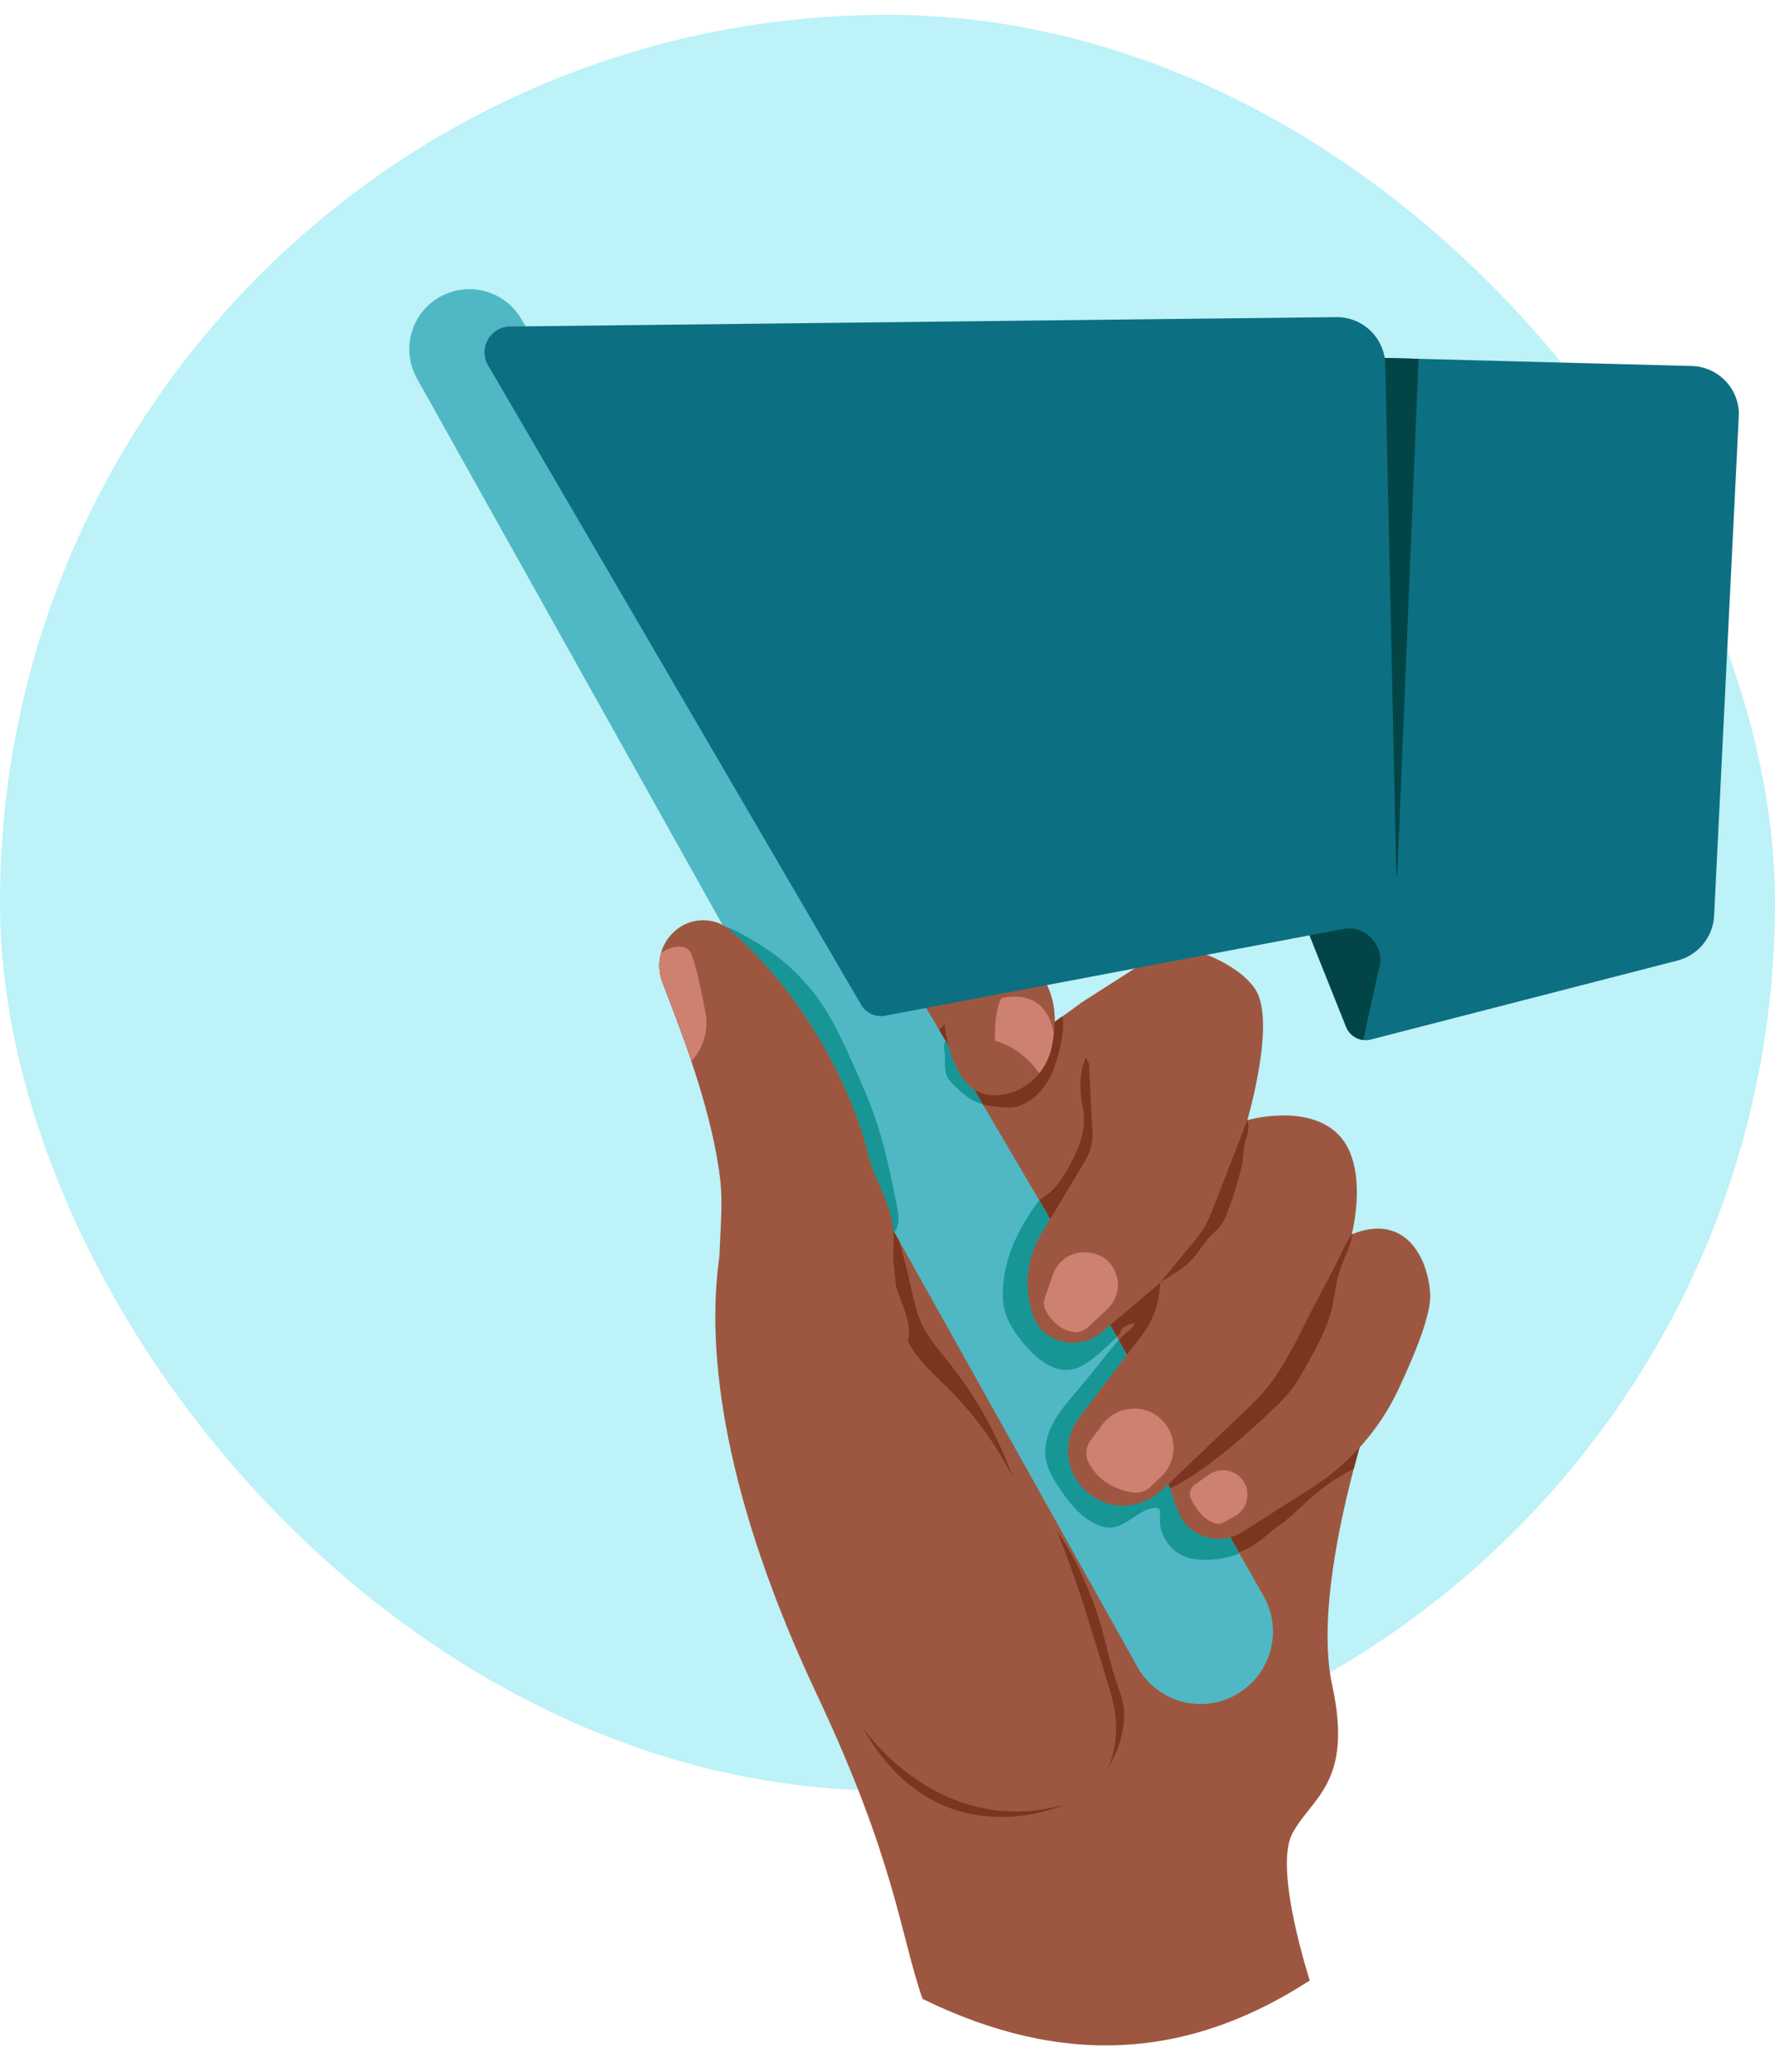
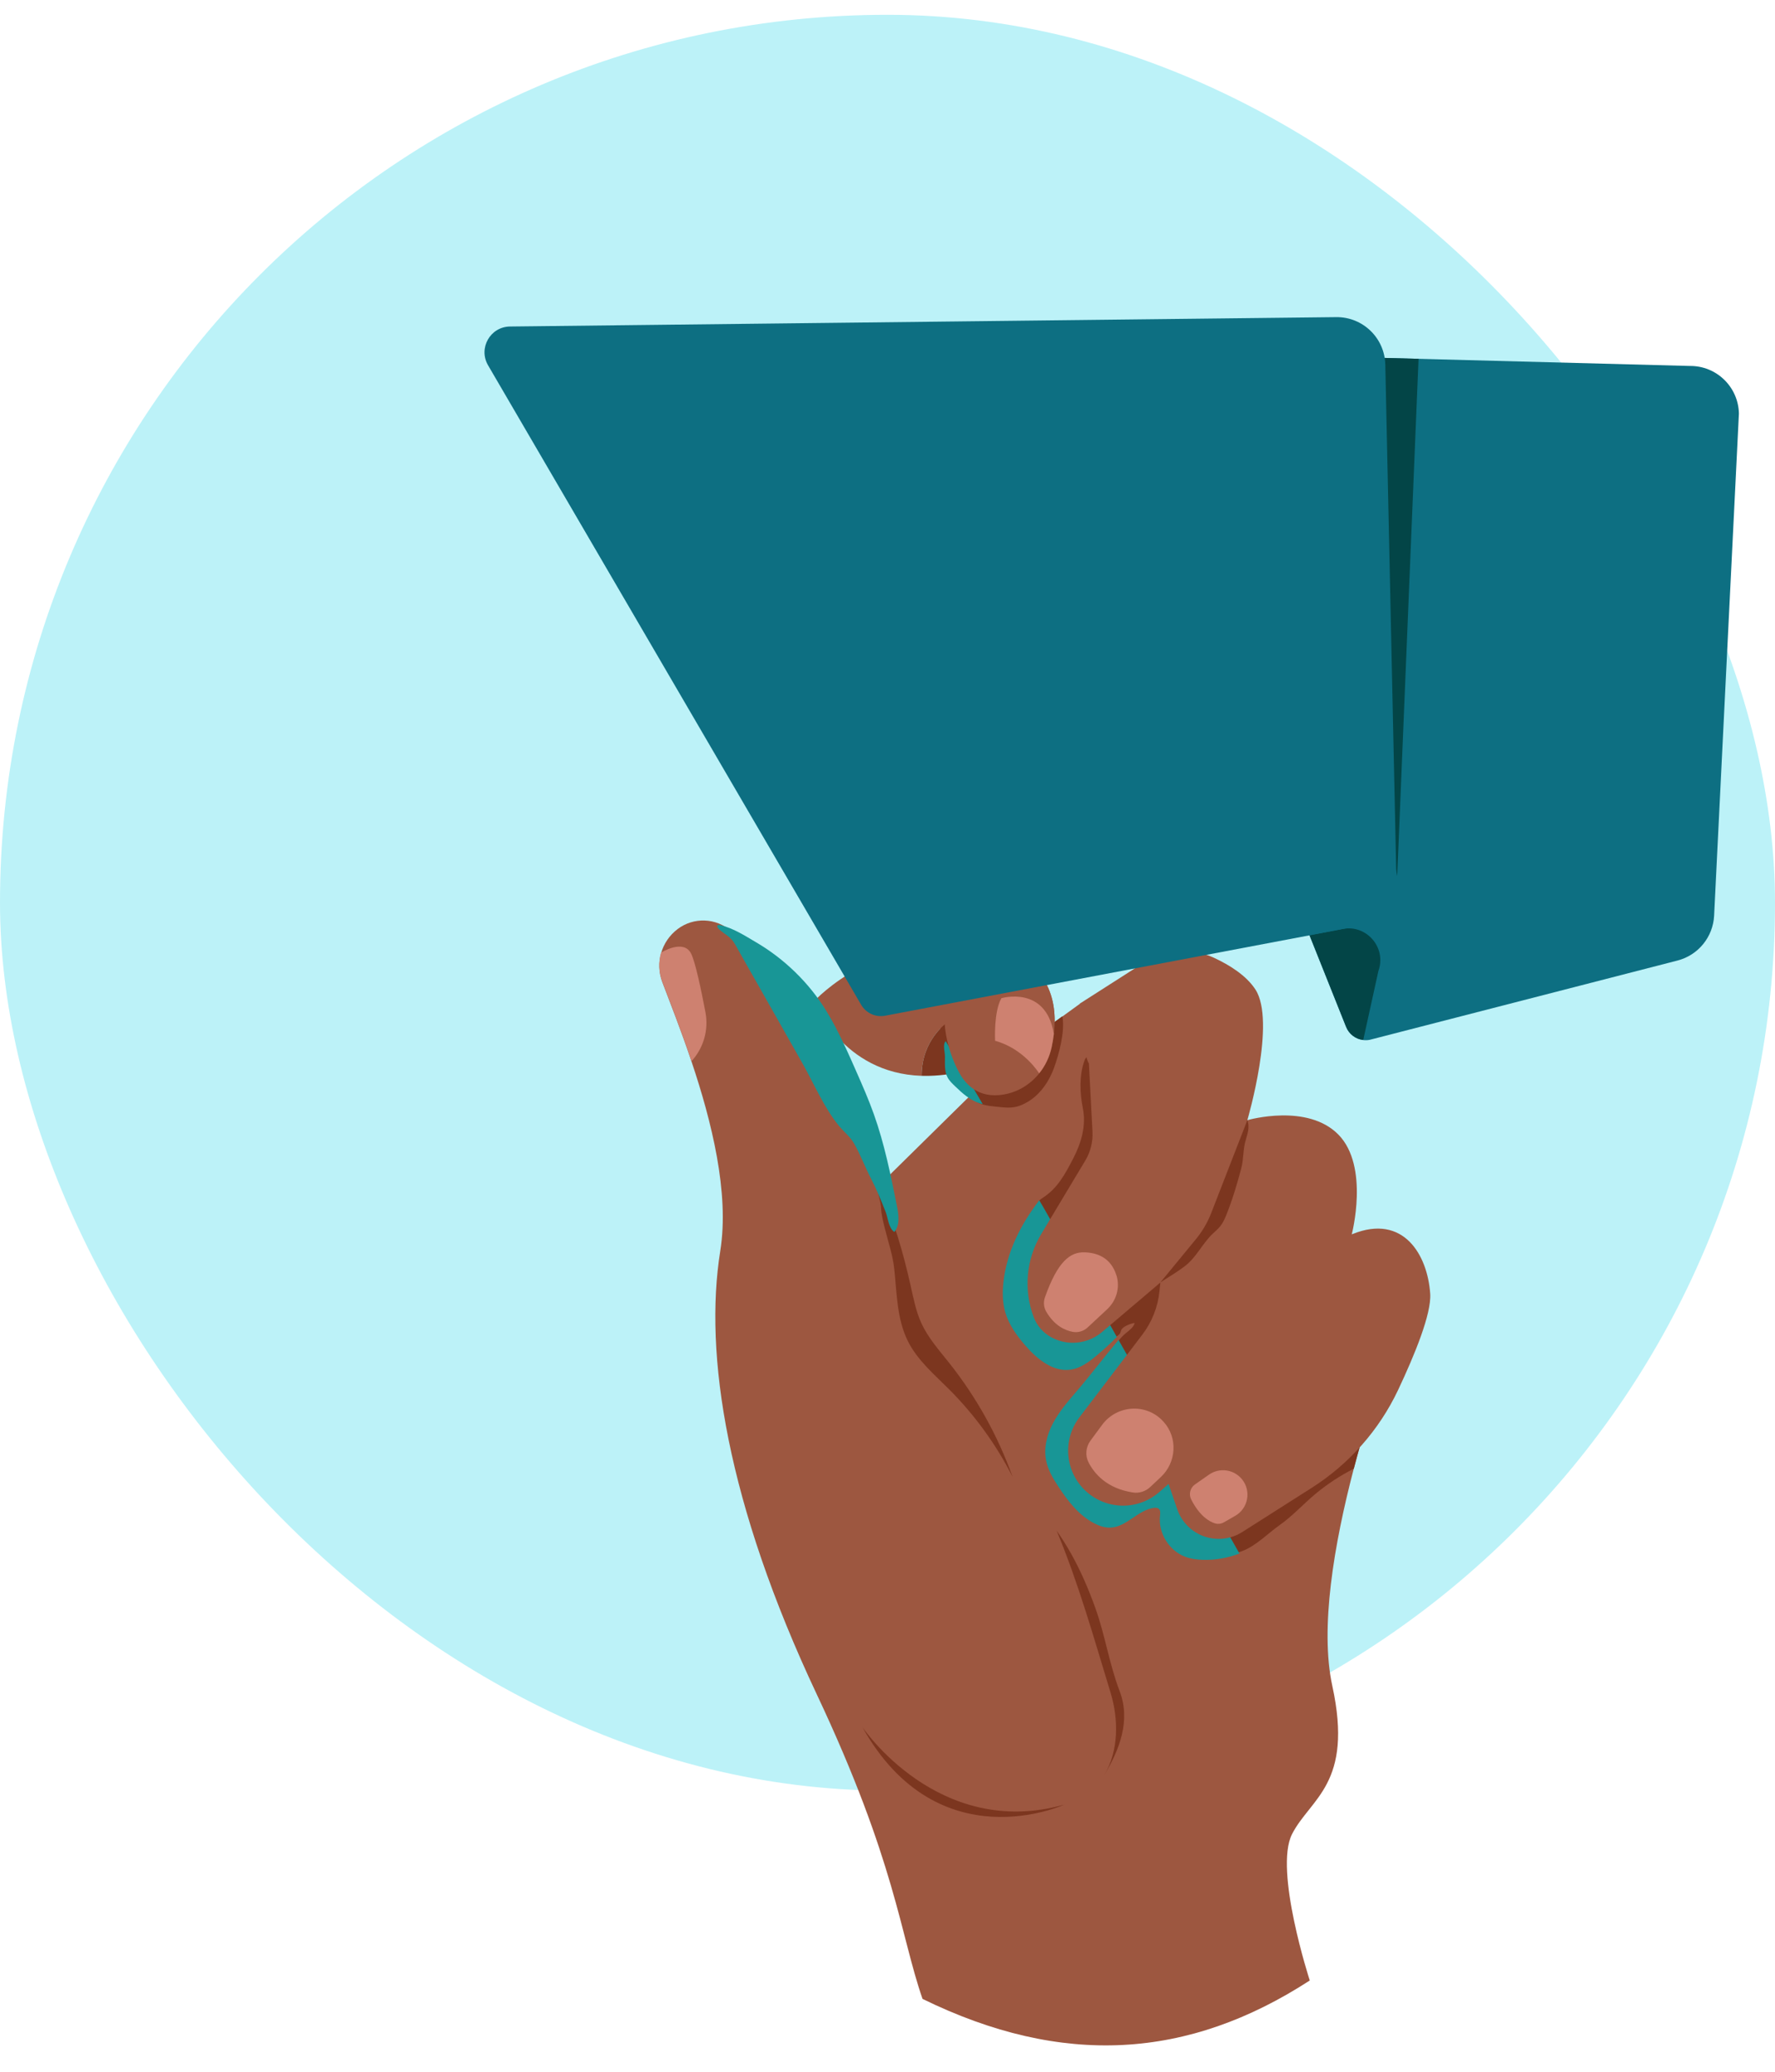
<svg xmlns="http://www.w3.org/2000/svg" width="60" height="70" viewBox="0 0 60 70" fill="none">
  <rect y="0.5" width="60" height="60" rx="30" fill="#BCF2F8" />
  <path d="M47.763 43.572C47.763 43.572 46.801 45.911 45.988 48.79C45.975 48.835 45.963 48.881 45.95 48.928C45.886 49.158 45.822 49.391 45.761 49.626C45.09 52.185 44.612 55.018 45.036 56.964C45.76 60.279 44.292 60.759 43.674 61.972C43.058 63.186 44.274 66.916 44.274 66.916C40.162 69.582 35.912 69.851 31.184 67.538C30.429 65.362 30.27 62.894 27.615 57.26C24.564 50.788 23.79 45.747 24.347 42.267C24.662 40.303 24.051 37.876 23.376 35.869C23.024 34.817 22.652 33.881 22.388 33.183C22.266 32.861 22.256 32.516 22.348 32.202C22.438 31.887 22.63 31.6 22.904 31.392C23.446 30.981 24.206 31.008 24.715 31.461C26.102 32.693 28.66 35.505 29.651 40.113L32.976 36.84L34.391 35.445L35.912 34.344L36.499 33.919L36.867 35.738L37.159 36.363C37.165 36.381 37.175 36.398 37.184 36.416L37.882 37.918L41.367 39.912L41.775 40.145L42.412 40.51L45.403 42.221L45.541 42.3L47.765 43.572H47.763Z" fill="#9D5740" />
  <path d="M36.099 50.282C36.197 50.445 36.331 50.535 36.459 50.665C36.7 50.912 36.976 51.193 37.331 51.257C37.693 51.321 37.999 51.169 38.321 51.034C38.618 50.909 38.863 50.666 39.165 50.563C39.246 50.536 39.355 50.535 39.392 50.612C39.419 50.665 39.392 50.727 39.376 50.785C39.244 51.228 39.73 51.936 40.057 52.208C40.5 52.575 41.501 52.607 42.017 52.397C42.483 52.208 42.858 51.81 43.264 51.523C43.7 51.215 44.062 50.811 44.475 50.468C44.871 50.14 45.303 49.856 45.762 49.624C45.836 49.342 45.912 49.062 45.99 48.787C45.933 48.712 45.873 48.641 45.833 48.57C45.668 48.286 45.635 47.95 45.569 47.633C45.401 46.843 45.183 46.064 44.918 45.303C44.391 43.795 43.678 42.355 42.794 41.027C42.67 40.843 42.545 40.67 42.412 40.507C41.891 39.859 41.277 39.376 40.437 39.092C40.296 39.043 40.151 39.003 40.02 38.932C39.86 38.846 39.728 38.717 39.583 38.608C39.248 38.359 38.847 38.221 38.473 38.033C38.101 37.845 37.736 37.584 37.579 37.197C37.52 37.05 37.52 36.853 37.439 36.717C37.389 36.634 37.297 36.59 37.241 36.508C37.22 36.478 37.2 36.446 37.184 36.414C37.175 36.396 37.166 36.378 37.16 36.359C37.071 36.153 37.041 35.916 36.881 35.746C36.877 35.741 36.873 35.737 36.868 35.734C36.849 35.715 36.826 35.7 36.801 35.696C36.73 35.686 36.683 35.765 36.659 35.832C36.478 36.332 36.499 36.918 36.602 37.435C36.722 38.036 36.551 38.618 36.273 39.151C36.005 39.666 35.756 40.142 35.252 40.469C35.212 40.496 35.17 40.521 35.139 40.557C35.111 40.59 35.093 40.63 35.076 40.669C34.959 40.936 34.87 41.216 34.811 41.502C34.781 41.642 34.765 41.783 34.745 41.923C34.724 42.064 34.665 42.183 34.621 42.312C34.441 42.849 34.331 43.448 34.438 44.012C34.578 44.837 35.201 45.623 36.029 45.73C36.541 45.797 37.387 45.437 37.79 45.123C37.818 45.101 37.845 45.078 37.863 45.047C37.879 45.017 37.885 44.984 37.896 44.953C37.951 44.784 38.36 44.685 38.355 44.704C38.313 44.85 38.178 44.946 38.061 45.041C37.649 45.38 37.566 45.779 37.308 46.205C37.068 46.603 36.639 46.923 36.362 47.306C36.111 47.654 35.793 47.955 35.697 48.392C35.601 48.834 35.739 49.291 35.876 49.721C35.938 49.913 35.999 50.108 36.101 50.281L36.099 50.282Z" fill="#7C361F" />
  <path d="M29.151 58.355C29.151 58.355 31.717 62.173 35.975 60.974C35.975 60.974 31.715 62.934 29.151 58.355Z" fill="#7C361F" />
  <path d="M36.18 52.449C36.523 53.053 36.798 53.694 37.032 54.349C37.356 55.255 37.501 56.236 37.843 57.129C38.226 58.125 37.854 59.097 37.323 59.985C37.824 59.152 37.813 58.085 37.539 57.186C36.975 55.342 36.461 53.505 35.718 51.719C35.884 51.955 36.039 52.2 36.18 52.45V52.449Z" fill="#7C361F" />
  <path d="M32.302 34.67C32.1 34.294 31.952 33.753 31.895 32.996C31.895 32.996 31.042 33.574 31.044 34.787C31.427 34.799 31.845 34.765 32.301 34.671L32.302 34.67Z" fill="#9D5740" />
  <path d="M27.524 33.825C27.534 33.851 28.456 36.262 31.154 36.35C31.152 35.138 32.005 34.56 32.005 34.56C32.062 35.318 32.21 35.857 32.413 36.234C32.466 36.333 32.523 36.423 32.585 36.5C32.941 36.958 33.404 37.057 33.846 37.003C34.362 36.939 34.812 36.669 35.127 36.278H35.128C35.332 36.026 35.478 35.722 35.549 35.393C35.58 35.252 35.605 35.1 35.624 34.944C35.755 33.808 35.471 32.371 33.355 32.011C29.727 31.393 27.525 33.824 27.525 33.824L27.524 33.825Z" fill="#9D5740" />
  <path d="M32.413 36.233C32.21 35.856 32.062 35.316 32.005 34.559C32.005 34.559 31.152 35.136 31.154 36.349C31.537 36.361 31.956 36.327 32.412 36.234L32.413 36.233Z" fill="#7C361F" />
  <path d="M35.91 34.34C35.913 34.354 35.915 34.367 35.918 34.38C35.995 34.873 35.798 35.614 35.631 36.075C35.499 36.439 35.291 36.783 34.999 37.041C34.853 37.171 34.689 37.27 34.508 37.345C34.293 37.433 34.093 37.433 33.861 37.411C33.731 37.398 33.6 37.386 33.47 37.368C33.315 37.346 33.156 37.315 33.021 37.234C32.887 37.154 32.779 37.013 32.775 36.855C32.772 36.709 32.856 36.578 32.942 36.46C33.094 36.255 33.266 36.062 33.475 35.916C33.594 35.833 33.721 35.766 33.849 35.698C34.073 35.582 34.328 35.484 34.531 35.337C34.667 35.239 34.803 35.14 34.939 35.041C35.228 34.831 35.518 34.622 35.807 34.413L35.907 34.34H35.91Z" fill="#7C361F" />
  <path d="M30.229 42.875C30.317 43.708 30.317 44.578 30.695 45.325C31.017 45.965 31.581 46.439 32.087 46.946C32.949 47.81 33.675 48.81 34.227 49.897C33.73 48.51 33.003 47.206 32.087 46.052C31.747 45.624 31.377 45.209 31.148 44.714C30.961 44.308 30.877 43.865 30.779 43.429C30.656 42.882 30.518 42.337 30.351 41.802C30.274 41.555 30.189 41.316 30.087 41.081C30.035 40.959 30.013 40.82 29.964 40.696C29.914 40.569 29.855 40.445 29.788 40.326C29.742 40.245 29.692 40.166 29.64 40.09C29.666 40.129 29.667 40.224 29.678 40.272C29.693 40.338 29.707 40.404 29.723 40.47C29.752 40.591 29.776 40.699 29.782 40.821C29.794 41.052 29.855 41.286 29.911 41.509C30.024 41.962 30.179 42.41 30.229 42.876V42.875Z" fill="#7C361F" />
-   <path d="M41.748 57.28C40.572 57.917 39.102 57.49 38.449 56.323L14.095 12.79C13.546 11.811 13.898 10.57 14.88 10.025C15.192 9.851 15.531 9.77 15.864 9.77C16.562 9.77 17.238 10.128 17.616 10.769L31.97 35.183L33.219 37.308L35.129 40.555L35.286 40.822L36.994 43.837L37.011 43.865C37.015 43.87 37.016 43.872 37.016 43.872L37.072 43.973L37.084 43.991L37.083 43.993L37.544 44.804C37.553 44.822 37.563 44.838 37.572 44.855C37.633 44.961 37.691 45.065 37.751 45.171C37.77 45.204 37.789 45.236 37.807 45.27C37.901 45.435 37.995 45.602 38.088 45.767C38.26 46.071 38.434 46.375 38.606 46.68L39.097 47.547C39.322 47.947 39.549 48.346 39.775 48.745C39.781 48.758 39.789 48.769 39.794 48.779L39.908 48.979L41.894 52.485L42.709 53.919C43.387 55.111 42.952 56.627 41.746 57.279L41.748 57.28Z" fill="#50B8C4" />
  <path d="M33.22 37.307C33.023 37.262 32.838 37.163 32.673 37.042C32.533 36.94 32.406 36.818 32.281 36.699C32.186 36.608 32.09 36.516 32.029 36.401C31.92 36.191 31.942 35.939 31.942 35.701C31.943 35.567 31.883 35.361 31.929 35.237C31.939 35.209 31.954 35.192 31.971 35.184L33.22 37.308V37.307Z" fill="#189696" />
  <path d="M41.896 52.49C41.498 52.643 41.071 52.718 40.644 52.702C40.451 52.695 40.258 52.67 40.078 52.605C39.524 52.406 39.146 51.8 39.211 51.215C39.221 51.132 39.232 51.031 39.169 50.978C39.125 50.94 39.06 50.94 39.002 50.948C38.465 51.02 38.084 51.589 37.543 51.615C37.347 51.624 37.155 51.557 36.982 51.466C36.468 51.197 36.099 50.721 35.782 50.238C35.599 49.963 35.426 49.672 35.362 49.348C35.276 48.921 35.389 48.474 35.593 48.09C35.796 47.705 36.082 47.371 36.365 47.041C36.848 46.482 37.315 45.858 37.81 45.273C37.903 45.439 37.998 45.605 38.091 45.77C38.263 46.075 38.436 46.378 38.608 46.684L39.099 47.55H39.1C39.325 47.95 39.551 48.35 39.778 48.748C39.784 48.76 39.791 48.772 39.796 48.782L39.91 48.982L41.896 52.488V52.49Z" fill="#189696" />
  <path d="M37.752 45.171C37.528 45.401 37.291 45.617 37.043 45.822C36.797 46.026 36.527 46.222 36.212 46.274C35.608 46.374 35.06 45.924 34.659 45.462C34.372 45.13 34.106 44.765 33.982 44.344C33.884 44.008 33.881 43.65 33.921 43.301C34.038 42.29 34.504 41.369 35.13 40.555L35.287 40.822L36.995 43.836L37.012 43.864C37.016 43.87 37.016 43.871 37.016 43.871L37.072 43.972L37.084 43.991H37.084L37.544 44.803C37.554 44.821 37.563 44.837 37.573 44.854C37.633 44.96 37.691 45.065 37.751 45.17L37.752 45.171Z" fill="#189696" />
  <path d="M47.258 46.968C46.615 48.324 45.602 49.468 44.336 50.273L41.992 51.764C41.752 51.917 41.475 51.995 41.196 51.995C41.05 51.995 40.903 51.974 40.759 51.93C40.306 51.79 39.947 51.441 39.793 50.993L39.552 50.288L39.502 50.139L39.186 50.414C38.836 50.72 38.399 50.873 37.963 50.873C37.527 50.873 37.077 50.716 36.725 50.4C36.003 49.754 35.899 48.661 36.486 47.89L38.614 45.094C38.94 44.666 39.14 44.157 39.194 43.622L39.224 43.334L37.254 45.005C36.971 45.246 36.619 45.369 36.264 45.369C36.014 45.369 35.763 45.307 35.533 45.182C35.398 45.108 35.278 45.011 35.178 44.897C35.077 44.782 34.998 44.651 34.943 44.506C34.593 43.582 34.685 42.548 35.193 41.701L36.685 39.214C36.863 38.918 36.947 38.577 36.929 38.234L36.808 35.93C36.624 35.703 36.498 33.911 36.498 33.911L38.665 32.526C39.371 32.074 40.261 32.004 41.024 32.356C41.563 32.605 42.129 32.96 42.437 33.433C43.137 34.511 42.185 37.772 42.164 37.848C42.217 37.833 44.197 37.275 45.241 38.335C46.298 39.41 45.693 41.706 45.693 41.706C45.696 41.705 45.697 41.704 45.7 41.703C45.707 41.701 45.712 41.698 45.718 41.696C47.438 41.002 48.255 42.395 48.345 43.713C48.39 44.386 47.824 45.77 47.258 46.968Z" fill="#9D5740" />
  <path d="M42.163 37.844C42.065 38.111 41.958 38.374 41.855 38.639C41.551 39.42 41.247 40.201 40.944 40.983C40.82 41.302 40.646 41.6 40.429 41.864L39.224 43.33C39.019 43.504 39.162 43.372 39.224 43.33C39.544 43.117 39.74 43.017 40.045 42.785C40.436 42.488 40.623 42.052 40.966 41.71C41.059 41.617 41.164 41.536 41.246 41.434C41.341 41.317 41.402 41.177 41.458 41.038C41.66 40.533 41.824 39.988 41.961 39.462C42.035 39.177 42.017 38.875 42.09 38.59C42.156 38.332 42.261 38.108 42.162 37.844H42.163Z" fill="#7C361F" />
-   <path d="M45.721 41.676C45.721 41.682 45.72 41.689 45.718 41.695C45.642 42.155 45.396 42.569 45.261 43.015C45.14 43.414 45.111 43.835 45.012 44.239C44.856 44.884 44.53 45.474 44.208 46.053C44.017 46.398 43.825 46.744 43.575 47.049C43.46 47.191 43.332 47.323 43.201 47.451C42.233 48.399 40.65 49.788 39.552 50.287L39.502 50.138L42.289 47.474C42.783 47.002 43.197 46.453 43.514 45.849C43.812 45.379 44.04 44.849 44.298 44.357C44.577 43.827 44.856 43.297 45.135 42.768C45.311 42.433 45.464 42.011 45.696 41.708C45.697 41.706 45.698 41.704 45.7 41.703C45.707 41.693 45.715 41.684 45.721 41.676Z" fill="#7C361F" />
-   <path d="M36.258 45C36.001 44.951 35.645 44.793 35.367 44.321C35.28 44.173 35.265 43.992 35.323 43.83L35.595 43.062C35.754 42.612 36.18 42.3 36.657 42.313C37.085 42.325 37.553 42.49 37.741 43.098C37.866 43.504 37.737 43.947 37.426 44.236L36.765 44.852C36.629 44.978 36.441 45.035 36.258 45H36.258Z" fill="#CE8170" />
+   <path d="M36.258 45C36.001 44.951 35.645 44.793 35.367 44.321C35.28 44.173 35.265 43.992 35.323 43.83C35.754 42.612 36.18 42.3 36.657 42.313C37.085 42.325 37.553 42.49 37.741 43.098C37.866 43.504 37.737 43.947 37.426 44.236L36.765 44.852C36.629 44.978 36.441 45.035 36.258 45H36.258Z" fill="#CE8170" />
  <path d="M36.797 49.413C36.991 49.79 37.411 50.294 38.3 50.428C38.511 50.46 38.725 50.389 38.881 50.243L39.24 49.905C39.766 49.412 39.818 48.585 39.34 48.048C39.332 48.039 39.323 48.03 39.315 48.021C38.748 47.401 37.75 47.468 37.252 48.146L36.86 48.678C36.703 48.892 36.676 49.177 36.797 49.413Z" fill="#CE8170" />
  <path d="M41.07 51.471C40.873 51.41 40.553 51.224 40.268 50.668C40.177 50.491 40.227 50.273 40.391 50.158L40.867 49.825C41.222 49.577 41.706 49.645 41.98 49.977C42.304 50.373 42.195 50.965 41.751 51.218L41.374 51.434C41.282 51.487 41.171 51.503 41.069 51.47L41.07 51.471Z" fill="#CE8170" />
  <path d="M28.263 34.745C28.511 35.218 28.727 35.707 28.942 36.196C29.152 36.673 29.362 37.15 29.537 37.641C29.896 38.645 30.108 39.694 30.317 40.739C30.378 41.04 30.428 41.388 30.232 41.625C30.039 41.506 30.014 41.14 29.935 40.942C29.784 40.563 29.632 40.185 29.444 39.824C29.241 39.437 29.086 39.013 28.87 38.636C28.737 38.402 28.527 38.245 28.359 38.041C27.859 37.432 27.519 36.625 27.132 35.94C26.628 35.05 26.125 34.162 25.621 33.272C25.365 32.821 25.107 32.371 24.854 31.918C24.768 31.765 24.689 31.686 24.545 31.582C24.502 31.551 24.196 31.352 24.25 31.273C24.271 31.243 24.317 31.248 24.352 31.257C24.804 31.37 25.165 31.607 25.558 31.838C26.514 32.398 27.343 33.202 27.926 34.147C28.046 34.342 28.159 34.542 28.265 34.745H28.263Z" fill="#189696" />
-   <path d="M26.8 46.634C27.454 47.01 28.214 47.194 28.945 47.043C29.96 46.834 30.83 45.861 30.715 44.831C30.654 44.287 30.347 43.8 30.24 43.262C30.119 42.649 30.269 42.022 30.178 41.406C30.088 40.791 29.823 40.271 29.586 39.727C29.363 39.215 29.271 38.622 29.086 38.089C28.718 37.031 28.242 36.011 27.666 35.049C26.867 33.717 25.877 32.485 24.714 31.452C24.205 31 23.446 30.974 22.904 31.384C22.629 31.593 22.438 31.878 22.348 32.193C22.256 32.508 22.266 32.852 22.389 33.175C22.654 33.872 23.024 34.808 23.377 35.861C23.786 37.084 24.141 38.334 24.32 39.614C24.484 40.783 24.291 41.881 24.317 43.032C24.329 43.558 24.787 44.154 25.003 44.624C25.263 45.189 25.637 45.703 26.098 46.122C26.312 46.316 26.55 46.49 26.803 46.635L26.8 46.634Z" fill="#9D5740" />
  <path d="M23.375 35.855C23.78 35.413 23.96 34.801 23.846 34.201C23.698 33.423 23.502 32.495 23.36 32.217C23.101 31.712 22.347 32.187 22.347 32.187C22.255 32.502 22.265 32.846 22.388 33.169C22.653 33.866 23.023 34.802 23.375 35.855H23.375Z" fill="#CE8170" />
  <path d="M31.935 34.21C31.881 34.882 32.12 35.68 32.413 36.224C32.466 36.323 32.523 36.413 32.585 36.49C32.941 36.948 33.404 37.047 33.846 36.993C34.362 36.929 34.812 36.659 35.128 36.267C35.332 36.015 35.478 35.712 35.549 35.382C35.58 35.241 35.605 35.09 35.624 34.933C35.716 34.154 35.58 33.324 35.004 32.752C34.658 32.408 34.137 32.135 33.653 32.058C33.157 31.979 32.916 32.341 32.616 32.73C32.364 33.058 32.137 33.411 32.013 33.804C31.972 33.931 31.948 34.068 31.936 34.208L31.935 34.21Z" fill="#9D5740" />
  <path d="M33.637 35.166C34.616 35.432 35.126 36.266 35.126 36.266H35.127C35.331 36.014 35.477 35.71 35.548 35.381C35.579 35.24 35.604 35.089 35.623 34.932C35.352 33.279 33.85 33.727 33.85 33.727C33.586 34.187 33.637 35.166 33.637 35.166Z" fill="#CE8170" />
  <path d="M57.942 30.937C57.906 31.659 57.405 32.273 56.705 32.454L46.297 35.134C46.224 35.148 46.152 35.15 46.082 35.141C45.827 35.112 45.602 34.946 45.503 34.698L44.266 31.603L38.313 11.871L57.12 12.365C58.02 12.355 58.761 13.071 58.78 13.972L57.942 30.936V30.937Z" fill="#0D6F82" />
  <path d="M46.594 32.807L46.081 35.138C45.827 35.108 45.601 34.943 45.502 34.694L44.265 31.599L45.383 31.387C46.2 31.232 46.875 32.024 46.594 32.806V32.807Z" fill="#034547" />
  <path d="M47.951 12.124L46.806 12.094L45.018 18.177L47.23 29.599L47.951 12.124Z" fill="#034547" />
  <path d="M47.23 31.041L29.92 34.319C29.598 34.38 29.274 34.232 29.109 33.949L16.497 12.341C16.161 11.764 16.572 11.04 17.24 11.032L45.167 10.715C46.068 10.705 46.808 11.421 46.827 12.322L47.231 31.042L47.23 31.041Z" fill="#0D6F82" />
</svg>